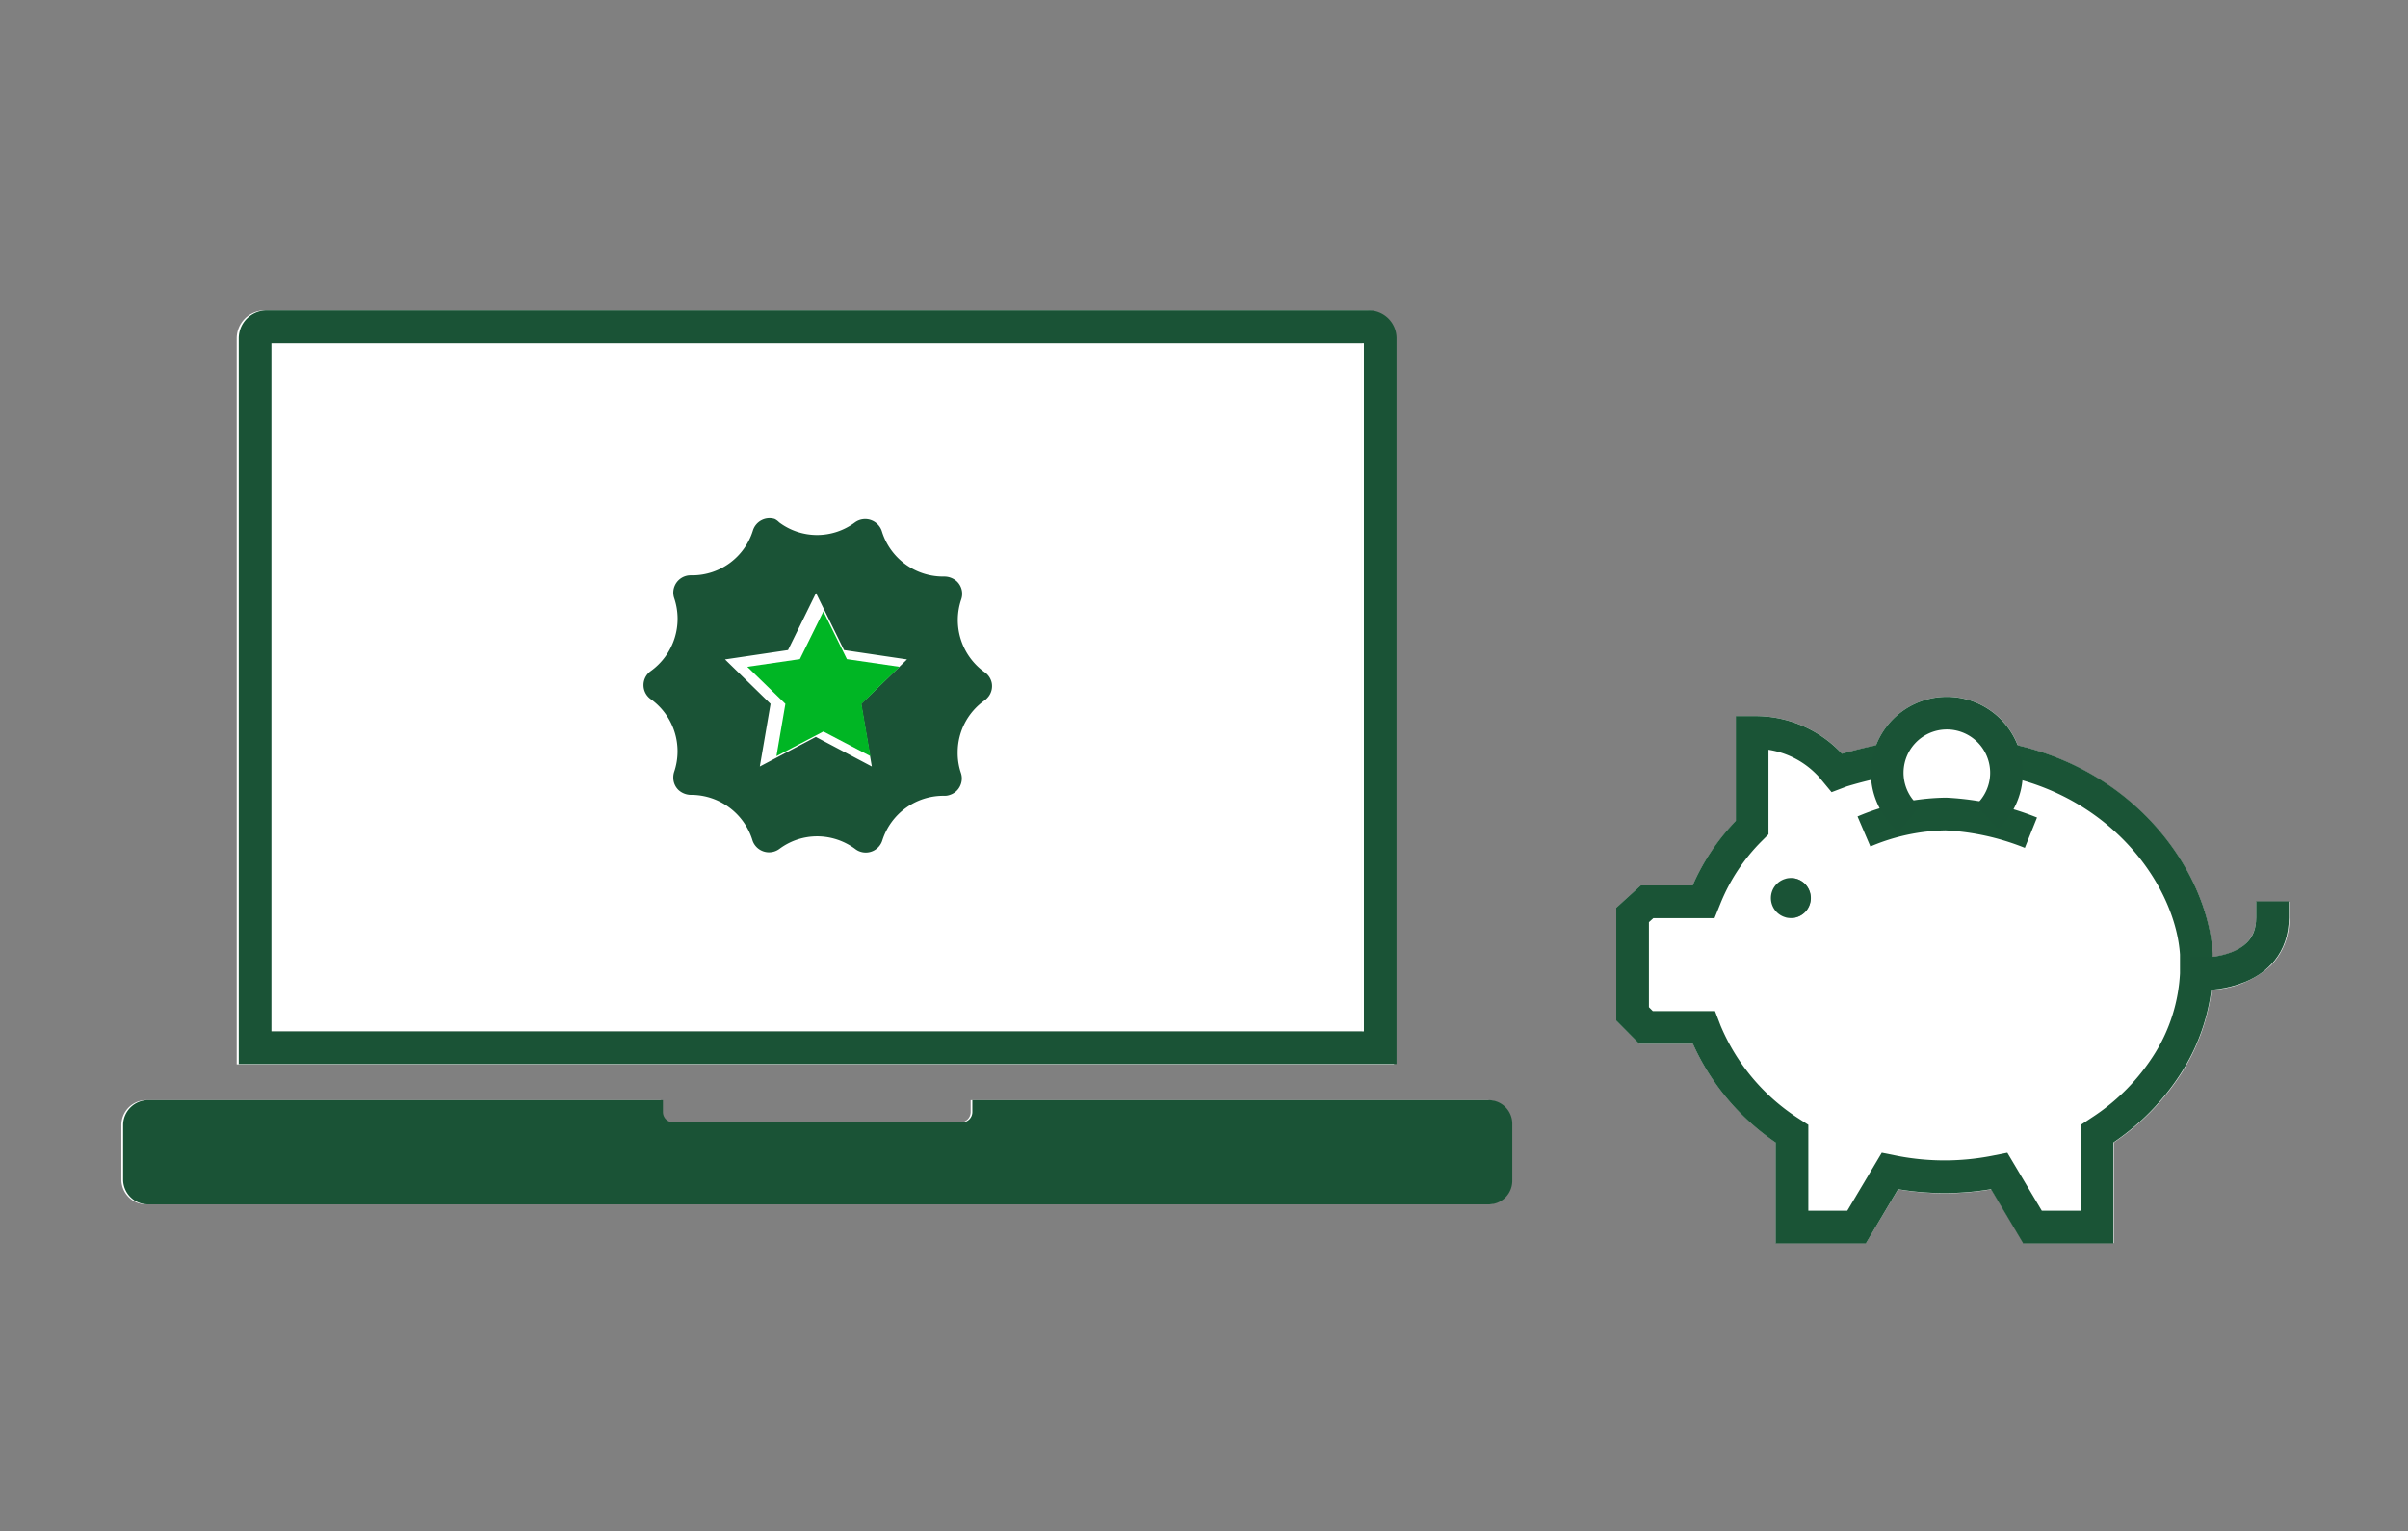
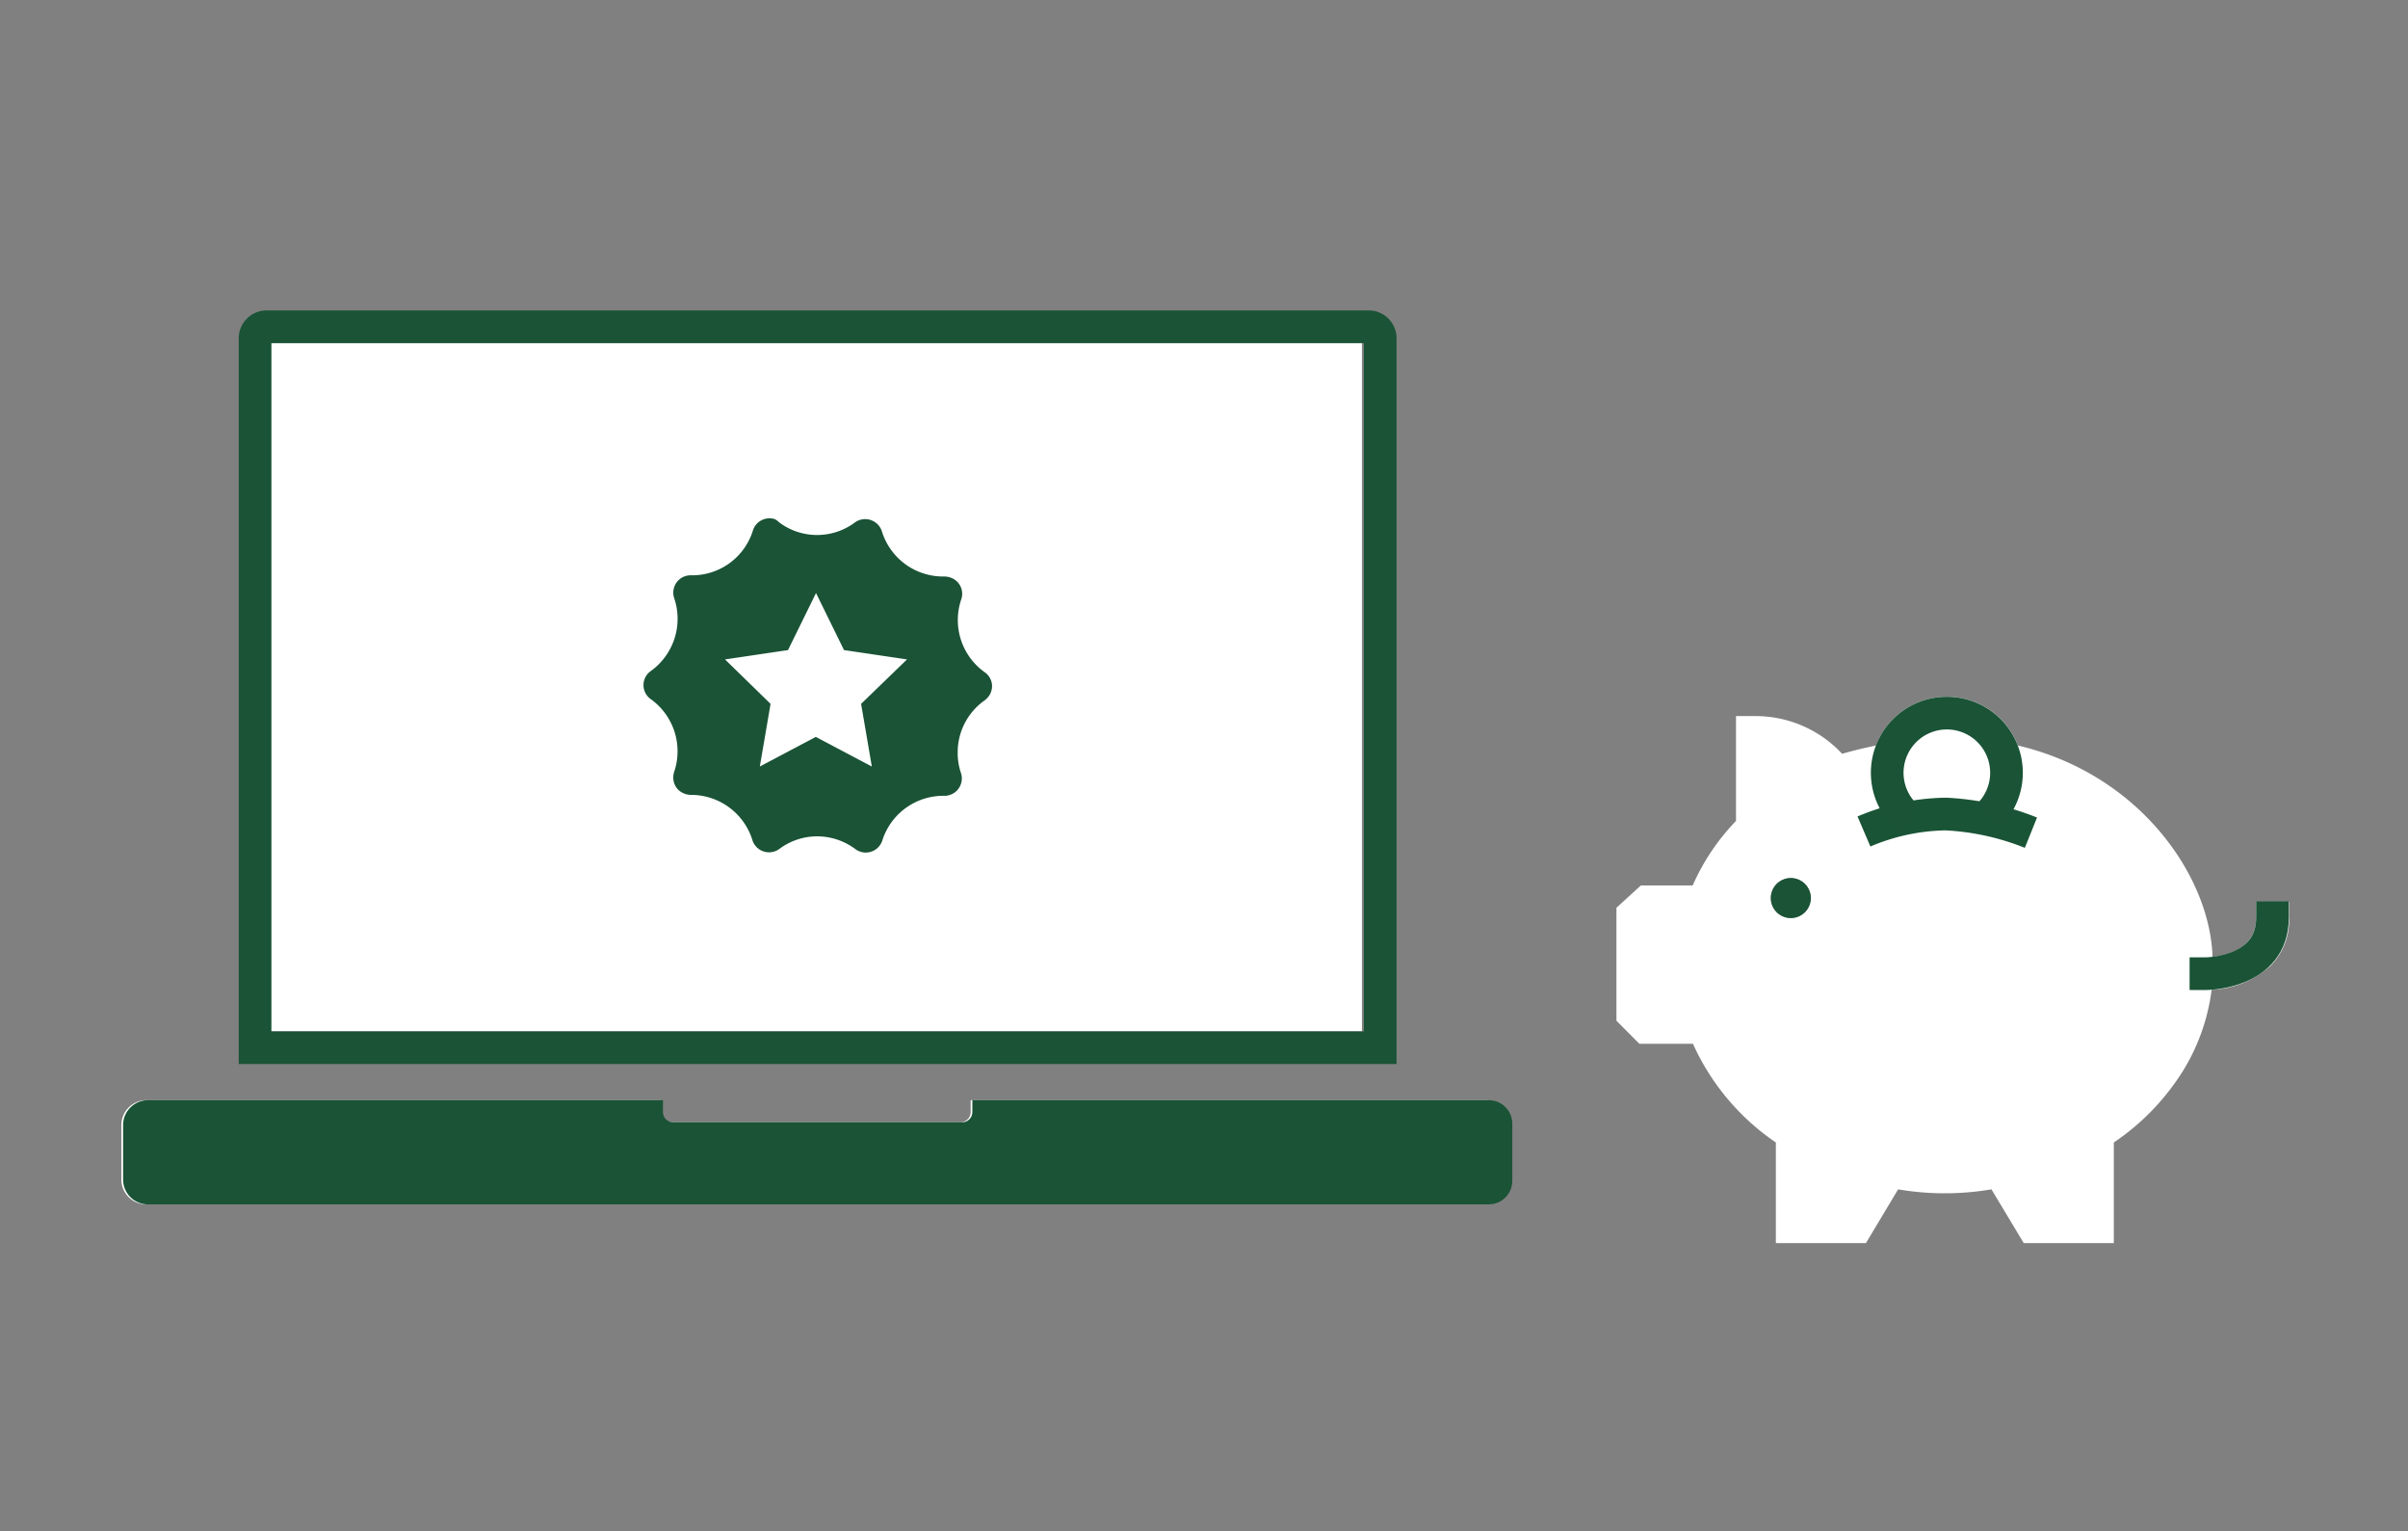
<svg xmlns="http://www.w3.org/2000/svg" id="FLAT_ART" data-name="FLAT ART" viewBox="0 0 258 164">
  <rect x="0" y="0" width="258" height="164" fill="#808080" stroke="none" />
  <title>ePremiumSavings-Compare</title>
-   <path d="M146.43,33.25H28.36a3,3,0,0,0-3,3V114h124V36.24A3,3,0,0,0,146.43,33.25Zm-.51,77.22h-117V36.75h117Z" style="fill:#fff" />
  <rect x="28.87" y="36.75" width="117.05" height="73.72" style="fill:#fff" />
  <path d="M159.3,117.84H104v1.27a1.1,1.1,0,0,1-1.1,1.1h-31a1.1,1.1,0,0,1-1.1-1.1v-1.27H15.64A2.67,2.67,0,0,0,13,120.51v5.83A2.66,2.66,0,0,0,15.64,129H159.3a2.52,2.52,0,0,0,2.52-2.52v-6.12A2.52,2.52,0,0,0,159.3,117.84Z" style="fill:#fff" />
-   <path d="M193.81,96.19a2.14,2.14,0,1,1-2.14-2.14A2.14,2.14,0,0,1,193.81,96.19Z" style="fill:#fff" />
  <path d="M241.73,96.58v1.75c0,3.31-3.21,4-4.69,4.17v-.43c-.5-8.59-8-19.2-20.84-22.22a8.14,8.14,0,0,0-15.2,0c-1.58.33-2.88.67-3.63.89l-.3-.31a12.65,12.65,0,0,0-9-3.73H186V87.93a23.58,23.58,0,0,0-4.64,6.91h-5.55l-2.62,2.39v12.1l2.46,2.47h5.74a25.38,25.38,0,0,0,8.88,10.57v10.78h9.65l3.45-5.76a29.73,29.73,0,0,0,10,0l3.46,5.76h9.65V122.37a25.6,25.6,0,0,0,7.48-7.78,21.74,21.74,0,0,0,3-8.57,10.11,10.11,0,0,0,6.31-2.57,7,7,0,0,0,2-5.12V96.58Zm-49.85,1.75A2.14,2.14,0,1,1,194,96.19,2.14,2.14,0,0,1,191.88,98.33Z" style="fill:#fff" />
  <path d="M147.88,112.22H27.33v-76A1.24,1.24,0,0,1,28.57,35H146.64a1.23,1.23,0,0,1,1.24,1.24Z" style="fill:none;stroke:#1a5336;stroke-linecap:square;stroke-miterlimit:10;stroke-width:3.5px" />
  <path d="M159.51,117.84H104.18v1.27a1.1,1.1,0,0,1-1.1,1.1H72.13a1.1,1.1,0,0,1-1.1-1.1v-1.27H15.85a2.67,2.67,0,0,0-2.66,2.67v5.83A2.66,2.66,0,0,0,15.85,129H159.51a2.52,2.52,0,0,0,2.52-2.52v-6.12A2.52,2.52,0,0,0,159.51,117.84Z" style="fill:#1a5336" />
  <path d="M106.26,73.16A1.84,1.84,0,0,0,105.5,72a6.86,6.86,0,0,1-2.51-7.8,1.84,1.84,0,0,0-.47-1.93,2,2,0,0,0-1.32-.52H101a6.86,6.86,0,0,1-6.5-4.8,1.88,1.88,0,0,0-2.89-1,6.78,6.78,0,0,1-8.13,0A1.71,1.71,0,0,0,83,55.6a1.86,1.86,0,0,0-2.33,1.22,6.81,6.81,0,0,1-6.53,4.8H74a1.81,1.81,0,0,0-.61.1,1.86,1.86,0,0,0-1.15,2.36,6.89,6.89,0,0,1-2.52,7.8,1.84,1.84,0,0,0,0,3,6.87,6.87,0,0,1,2.51,7.8,1.89,1.89,0,0,0-.09.63,1.82,1.82,0,0,0,.56,1.31,2,2,0,0,0,1.32.52h.08A6.88,6.88,0,0,1,80.62,90a1.77,1.77,0,0,0,.27.53,1.87,1.87,0,0,0,2.61.4,6.78,6.78,0,0,1,4.06-1.35,6.87,6.87,0,0,1,4.08,1.36,1.76,1.76,0,0,0,.56.29A1.86,1.86,0,0,0,94.54,90a6.86,6.86,0,0,1,6.69-4.76h0a1.65,1.65,0,0,0,.55-.1,1.81,1.81,0,0,0,1.07-.92,1.85,1.85,0,0,0,.11-1.42,6.6,6.6,0,0,1-.35-2.21h0A6.8,6.8,0,0,1,105.52,75a2.45,2.45,0,0,0,.42-.43A1.85,1.85,0,0,0,106.26,73.16Zm-14,2.23,1.15,6.71-6-3.17-6,3.17,1.15-6.71-4.88-4.76,6.75-1,3-6.11,3,6.11,6.75,1Z" style="fill:#1a5336" />
-   <polygon points="92.3 75.39 93.26 80.99 88.22 78.35 83.19 80.99 84.15 75.39 80.07 71.42 85.7 70.6 88.22 65.49 90.74 70.6 96.37 71.42 92.3 75.39" style="fill:#00b624" />
  <path d="M191.88,94.05a2.14,2.14,0,1,1-2.14,2.14A2.14,2.14,0,0,1,191.88,94.05Z" style="fill:#1a5336" />
-   <path d="M215.32,81.43c12.58,2.73,19.51,12.93,20,20.75l0,2.11a19.73,19.73,0,0,1-2.91,9.39,23.91,23.91,0,0,1-7.4,7.53l-.33.22v10h-6.91l-3.57-6-.51.1a28.32,28.32,0,0,1-10.7,0l-.5-.1-3.57,6H192v-10l-.34-.22a23.61,23.61,0,0,1-8.93-10.69l-.18-.47h-6.19l-1.44-1.45V98l1.55-1.41h6.05l.19-.47a21.77,21.77,0,0,1,4.8-7.26l.22-.22V78.45h.32a10.92,10.92,0,0,1,7.78,3.22h0a7.25,7.25,0,0,1,.62.69l.34.41.5-.19a45.5,45.5,0,0,1,5-1.22" style="fill:none;stroke:#1a5436;stroke-miterlimit:10;stroke-width:3.5px" />
  <path d="M199.71,89.06a23.21,23.21,0,0,1,8.76-1.87,28.14,28.14,0,0,1,9.13,2" style="fill:none;stroke:#1a5436;stroke-miterlimit:10;stroke-width:3.5px" />
  <path d="M204.56,87.73a6.39,6.39,0,1,1,8.33-.23" style="fill:none;stroke:#1a5336;stroke-miterlimit:10;stroke-width:3.5px" />
  <path d="M236.35,104.29s7.13,0,7.13-6" style="fill:none;stroke:#1a5336;stroke-linecap:square;stroke-miterlimit:10;stroke-width:3.5px" />
</svg>